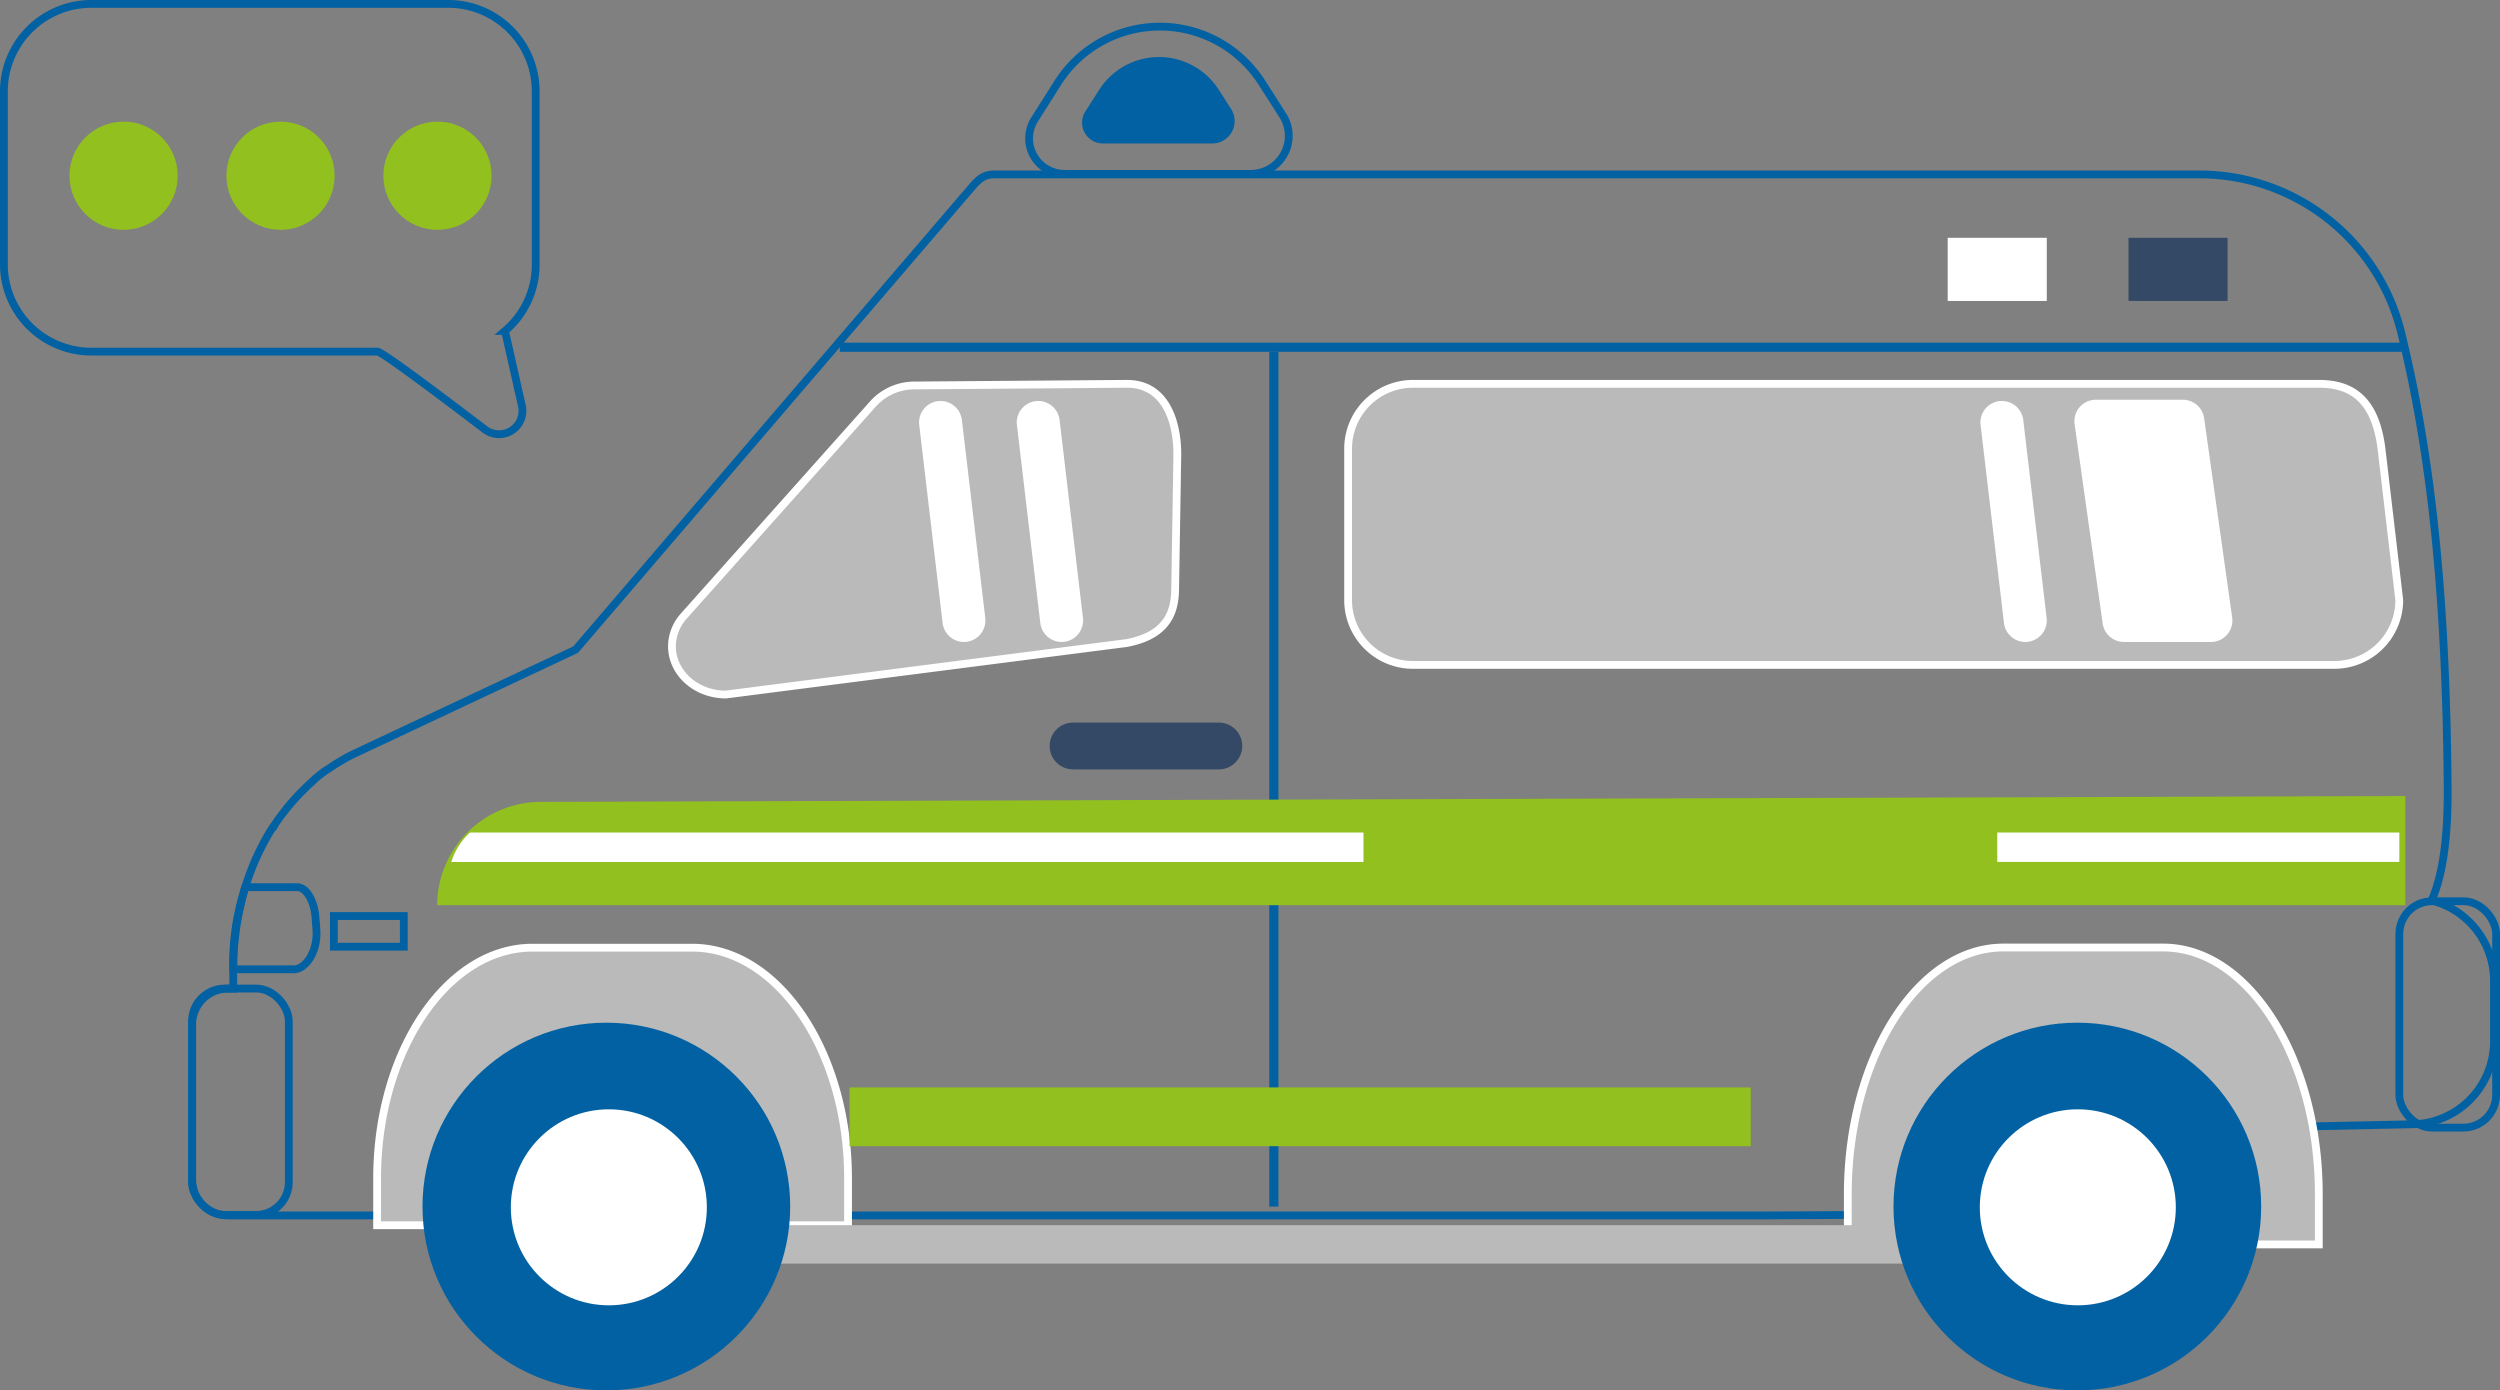
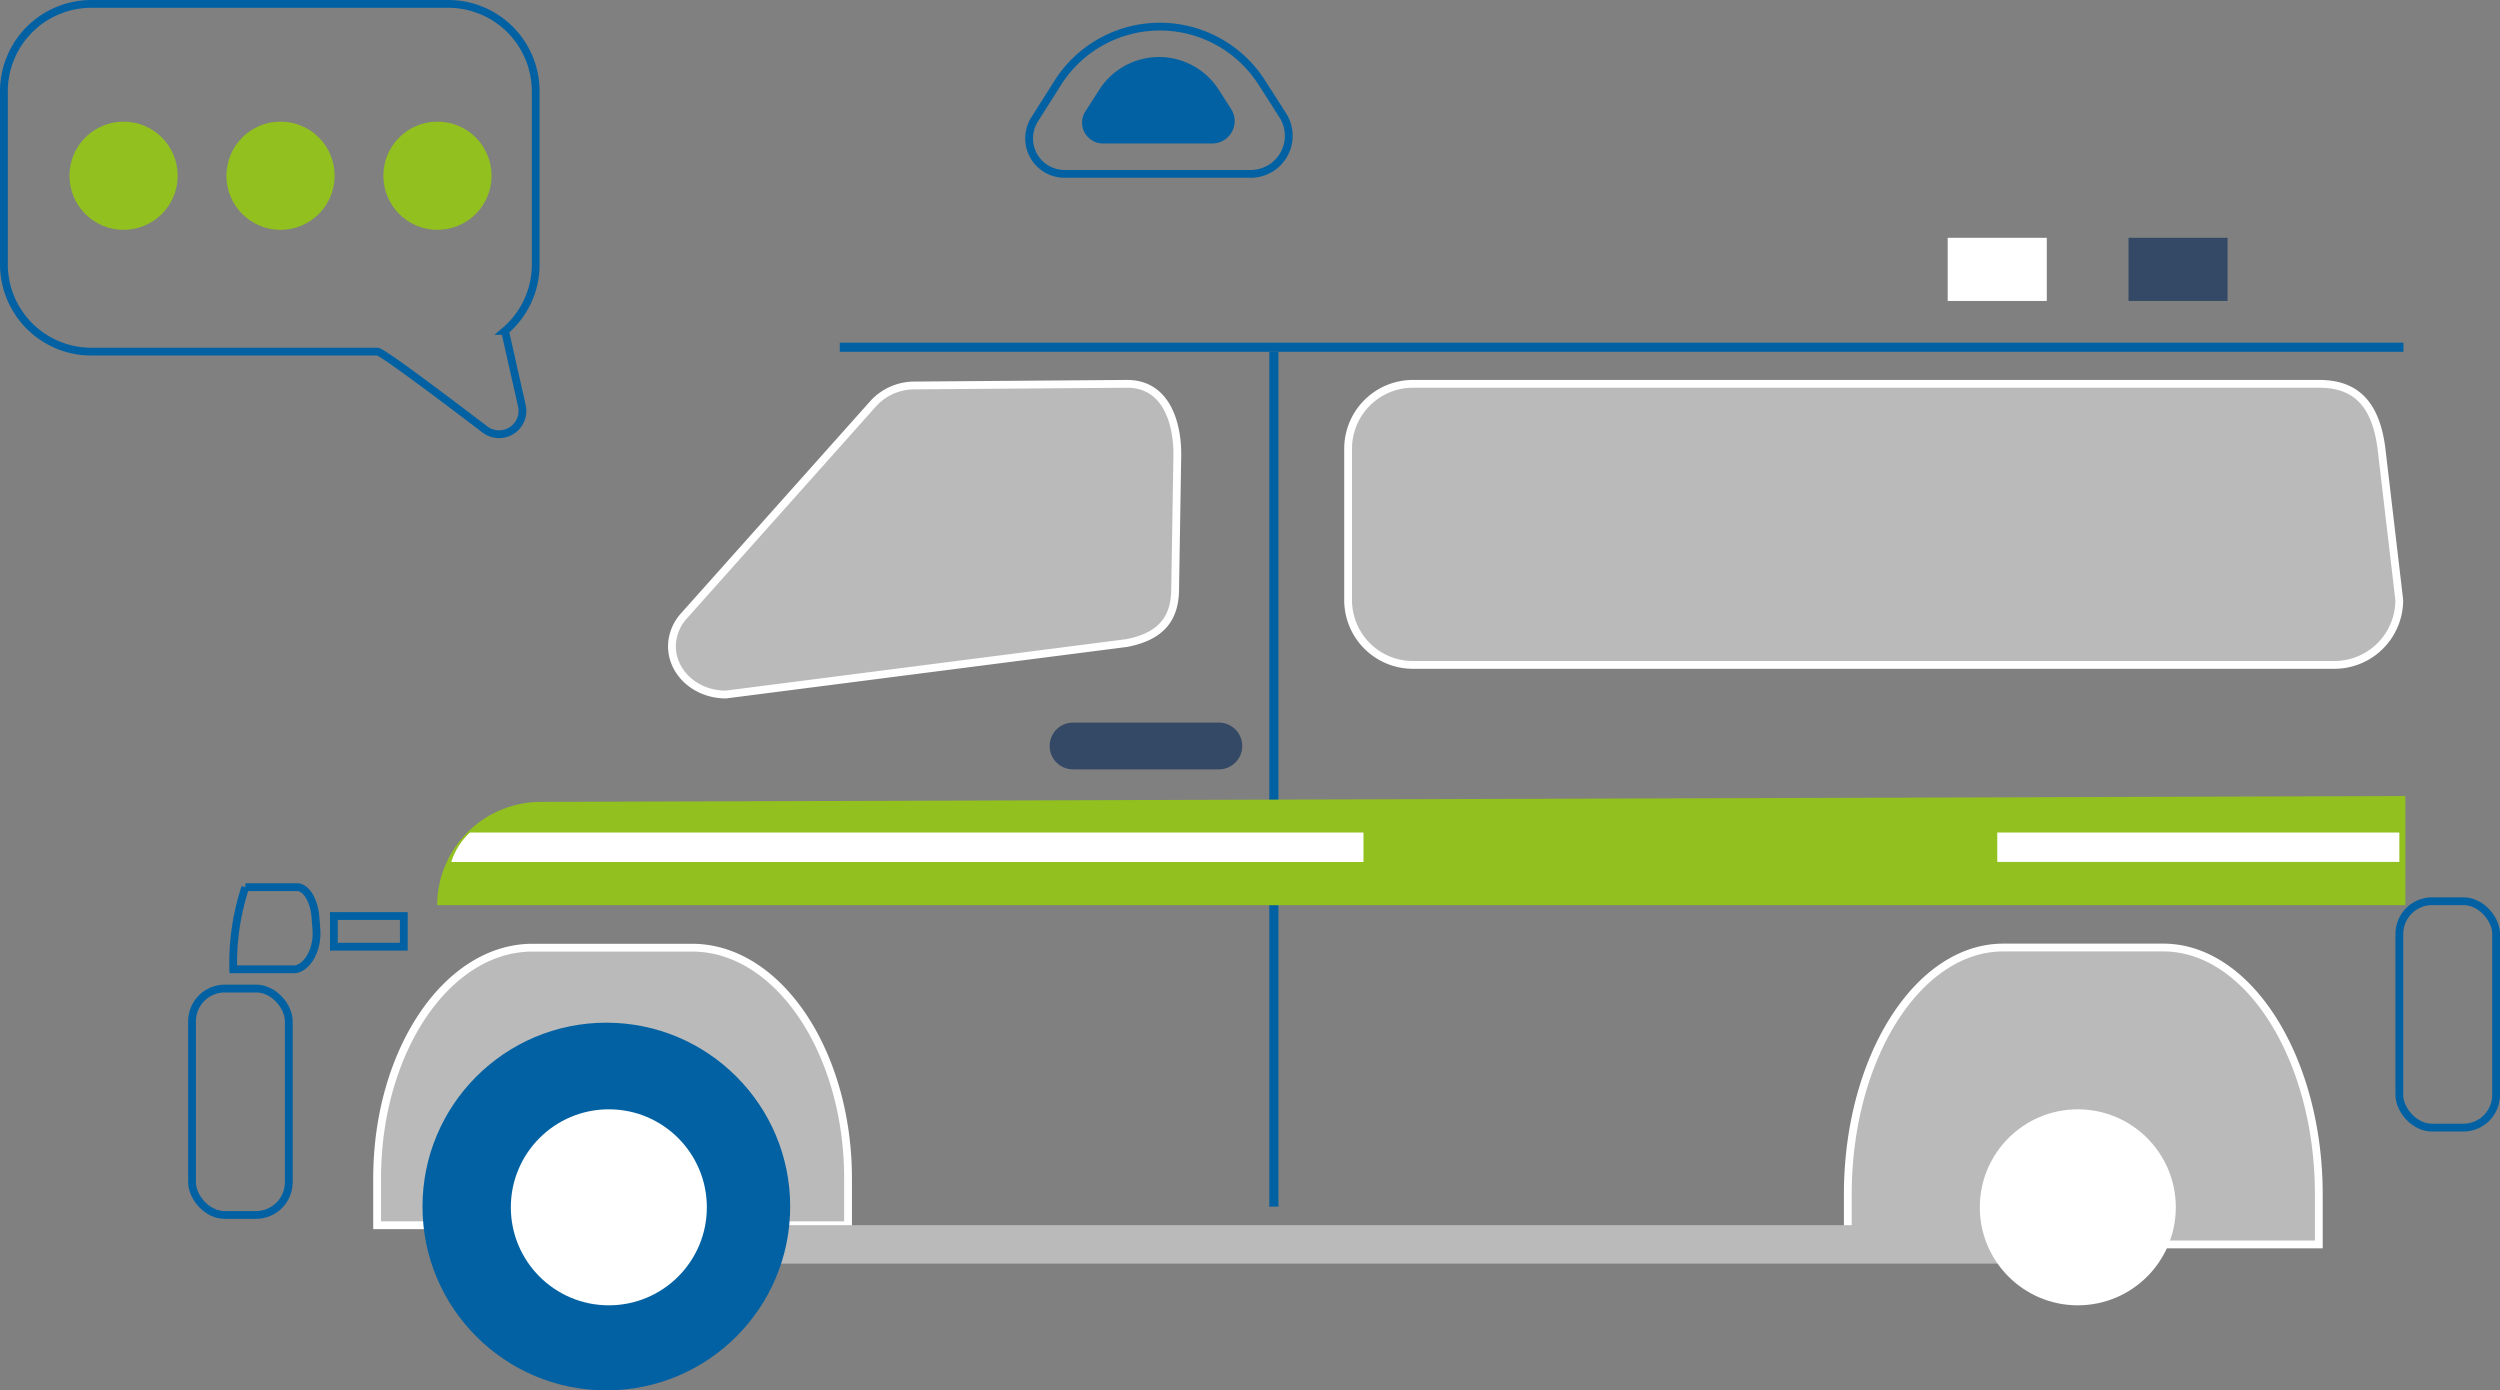
<svg xmlns="http://www.w3.org/2000/svg" id="_Layer_" data-name="&lt;Layer&gt;" viewBox="0 0 320.65 178.33">
  <rect x="0" y="0" width="320.65" height="178.33" fill="#808080" stroke="none" />
  <defs>
    <style>.cls-1,.cls-2{fill:none;stroke:#0161a2;stroke-miterlimit:10}.cls-2{fill:#bababa;stroke:#fff}.cls-3{fill:#0161a2}.cls-4{fill:#344966}.cls-5{fill:#92c01f}.cls-6{fill:#fff}</style>
  </defs>
-   <path class="cls-1" d="M2761.82 1063.7h.69v-2.57a35.62 35.62 0 011.06-8.64.56.56 0 000-.12c.05-.19.11-.38.16-.57.1-.37.19-.74.31-1.1 0-.11.07-.22.1-.32s.11-.32.16-.48c.17-.49.34-1 .53-1.45l.15-.4c.24-.58.49-1.16.76-1.72.05-.12.11-.24.17-.36.23-.45.46-.9.7-1.34l.24-.43c.31-.54.62-1.06 1-1.57a.83.83 0 01.08-.12c.31-.47.64-.93 1-1.37.1-.14.2-.27.31-.4.31-.4.64-.8 1-1.19l.19-.21c.39-.44.8-.86 1.22-1.27l.32-.32c.35-.32.69-.63 1-.93l.33-.28c.44-.37.9-.72 1.37-1l.28-.18c.39-.28.8-.53 1.21-.78l.41-.24c.5-.29 1-.56 1.54-.81l28.31-13.31 50.17-58.56c1.14-1.27 1.79-2.39 3.49-2.39h154.45a26.66 26.66 0 0126 20.13c3.76 15.29 5.83 33.3 6 59 0 6.34-.68 10.84-2.06 14a10.65 10.65 0 018 10.28v7.81a10.64 10.64 0 01-10.61 10.61l-68.94 1.45-1 10.17-12.19.07h-197.9a4.6 4.6 0 01-4.59-4.6v-19.84a4.6 4.6 0 014.58-4.65z" transform="translate(-2732.59 -936.9)" />
  <path class="cls-2" d="M3030 1096.51v-6.43c0-17.41-9-31.65-19.95-31.65h-20.51c-11 0-19.95 14.24-19.95 31.65v6.43H3030zm-188.64-2.46v-6c0-16.28-9-29.6-20-29.6h-20.46c-11 0-19.94 13.32-19.94 29.6v6h60.4zm42.23-98.59l-.28 17.19c-.07 3.36-1.56 5.84-6.23 6.73l-51.39 6.6c-4.09 0-7.28-3.15-6.88-6.8a5.91 5.91 0 011.48-3.26l24.32-27.27a7.16 7.16 0 015.12-2.31l27.41-.21c5.42 0 6.53 5.77 6.45 9.33z" transform="translate(-2732.59 -936.9)" />
  <path class="cls-3" transform="rotate(180 1574.29 512.985)" d="M2840.31 980.85h200.56v1.17h-200.56z" />
  <path class="cls-3" transform="rotate(90 1998.14 -797.91)" d="M2841.16 1036.26h109.65v1.17h-109.65z" />
  <path class="cls-4" d="M2870.22 1035.58h18.7a3 3 0 003-3 3 3 0 00-3-3h-18.7a3 3 0 00-3 3 3 3 0 003 3z" transform="translate(-2732.59 -936.9)" />
  <path class="cls-5" d="M2788.66 1053h252.44v-14l-239.29.75a13.31 13.31 0 00-13.15 13.2z" transform="translate(-2732.59 -936.9)" />
  <rect class="cls-1" x="2757.23" y="1063.7" width="12.41" height="29.04" rx="4.2" transform="rotate(180 1397.135 609.765)" />
  <rect class="cls-1" x="3040.33" y="1052.49" width="12.41" height="29.04" rx="4.2" transform="rotate(180 1680.24 598.56)" />
  <path class="cls-1" d="M2762.51 1061.22h7.78c1.51 0 3.1-2.3 2.88-5.13l-.12-1.56c-.16-2.12-1.2-3.84-2.33-3.84h-6.66a30.78 30.78 0 00-1.55 10.53z" transform="translate(-2732.59 -936.9)" />
-   <path class="cls-5" transform="rotate(180 1533.055 611.69)" d="M2841.56 1076.37h115.59v7.54h-115.59z" />
  <path class="cls-2" d="M2913.82 1022.18H3032a8.32 8.32 0 008.32-8.32l-2.28-19.41c-.75-5.92-3.44-8.32-8-8.32h-116.22a8.32 8.32 0 00-8.32 8.32v19.41a8.31 8.31 0 008.32 8.32z" transform="translate(-2732.59 -936.9)" />
  <path class="cls-4" transform="rotate(180 1645.645 503)" d="M3005.58 967.4h12.71v8.1h-12.71z" />
  <path class="cls-6" transform="rotate(180 1622.46 503)" d="M2982.4 967.4h12.71v8.1h-12.71z" />
  <path class="cls-6" d="M2790.47 1047.46h117v-3.78h-114.6a8.65 8.65 0 00-2.4 3.78z" transform="translate(-2732.59 -936.9)" />
  <path class="cls-6" d="M296.24 106.78h11.5v3.77h-51.57v-3.77h40.07z" />
  <path class="cls-1" d="M2869.07 959.2H2893a4.88 4.88 0 004.11-7.52l-2.7-4.22a15.5 15.5 0 00-26.11 0l-3 4.74a4.55 4.55 0 003.77 7z" transform="translate(-2732.59 -936.9)" />
  <path class="cls-3" d="M2874.08 955.3h14a2.87 2.87 0 002.42-4.41l-1.59-2.48a9.1 9.1 0 00-15.33 0l-1.78 2.78a2.67 2.67 0 002.28 4.11z" transform="translate(-2732.59 -936.9)" />
  <path class="cls-1" transform="rotate(180 1413.595 587.91)" d="M2775.4 1054.4h8.97v3.93h-8.97z" />
-   <path class="cls-6" d="M2992.35 1019.24a2.76 2.76 0 002.74-3.08l-3-25.41a2.76 2.76 0 00-2.74-2.42 2.75 2.75 0 00-2.73 3.08l3 25.4a2.76 2.76 0 002.73 2.43zm-123.6 0a2.76 2.76 0 002.74-3.08l-3-25.41a2.76 2.76 0 00-2.74-2.42 2.75 2.75 0 00-2.73 3.08l3 25.4a2.76 2.76 0 002.73 2.43zm-12.53 0a2.76 2.76 0 002.74-3.08l-3-25.41a2.76 2.76 0 00-2.74-2.42 2.75 2.75 0 00-2.73 3.08l3 25.4a2.76 2.76 0 002.73 2.43zm148.78 0h11.16a2.75 2.75 0 002.73-3.14l-3.6-25.56a2.75 2.75 0 00-2.72-2.37h-11.16a2.75 2.75 0 00-2.73 3.14l3.6 25.56a2.75 2.75 0 002.72 2.37z" transform="translate(-2732.59 -936.9)" />
-   <path transform="rotate(-180 1529.785 628.06)" fill="#bababa" d="M2797.56 1094.05h197.04v4.93h-197.04z" />
-   <circle class="cls-3" cx="266.44" cy="154.75" r="23.58" />
+   <path transform="rotate(-180 1529.785 628.06)" fill="#bababa" d="M2797.56 1094.05h197.04v4.93h-197.04" />
  <circle class="cls-3" cx="77.77" cy="154.75" r="23.58" />
  <circle class="cls-6" cx="78.09" cy="154.85" r="12.57" />
  <circle class="cls-6" cx="266.5" cy="154.85" r="12.57" />
  <path class="cls-1" d="M2801.3 970.84v-22.25a11.22 11.22 0 00-11.18-11.19h-45.85a11.22 11.22 0 00-11.18 11.19v22.25a11.21 11.21 0 0011.18 11.16H2781c.58 0 8 5.58 13.73 9.94a3 3 0 004.78-3.07l-2.15-9.52a11.17 11.17 0 003.94-8.51z" transform="translate(-2732.59 -936.9)" />
  <circle class="cls-5" cx="15.85" cy="22.54" r="6.94" />
  <circle class="cls-5" cx="35.98" cy="22.54" r="6.94" />
  <circle class="cls-5" cx="56.11" cy="22.54" r="6.94" />
</svg>